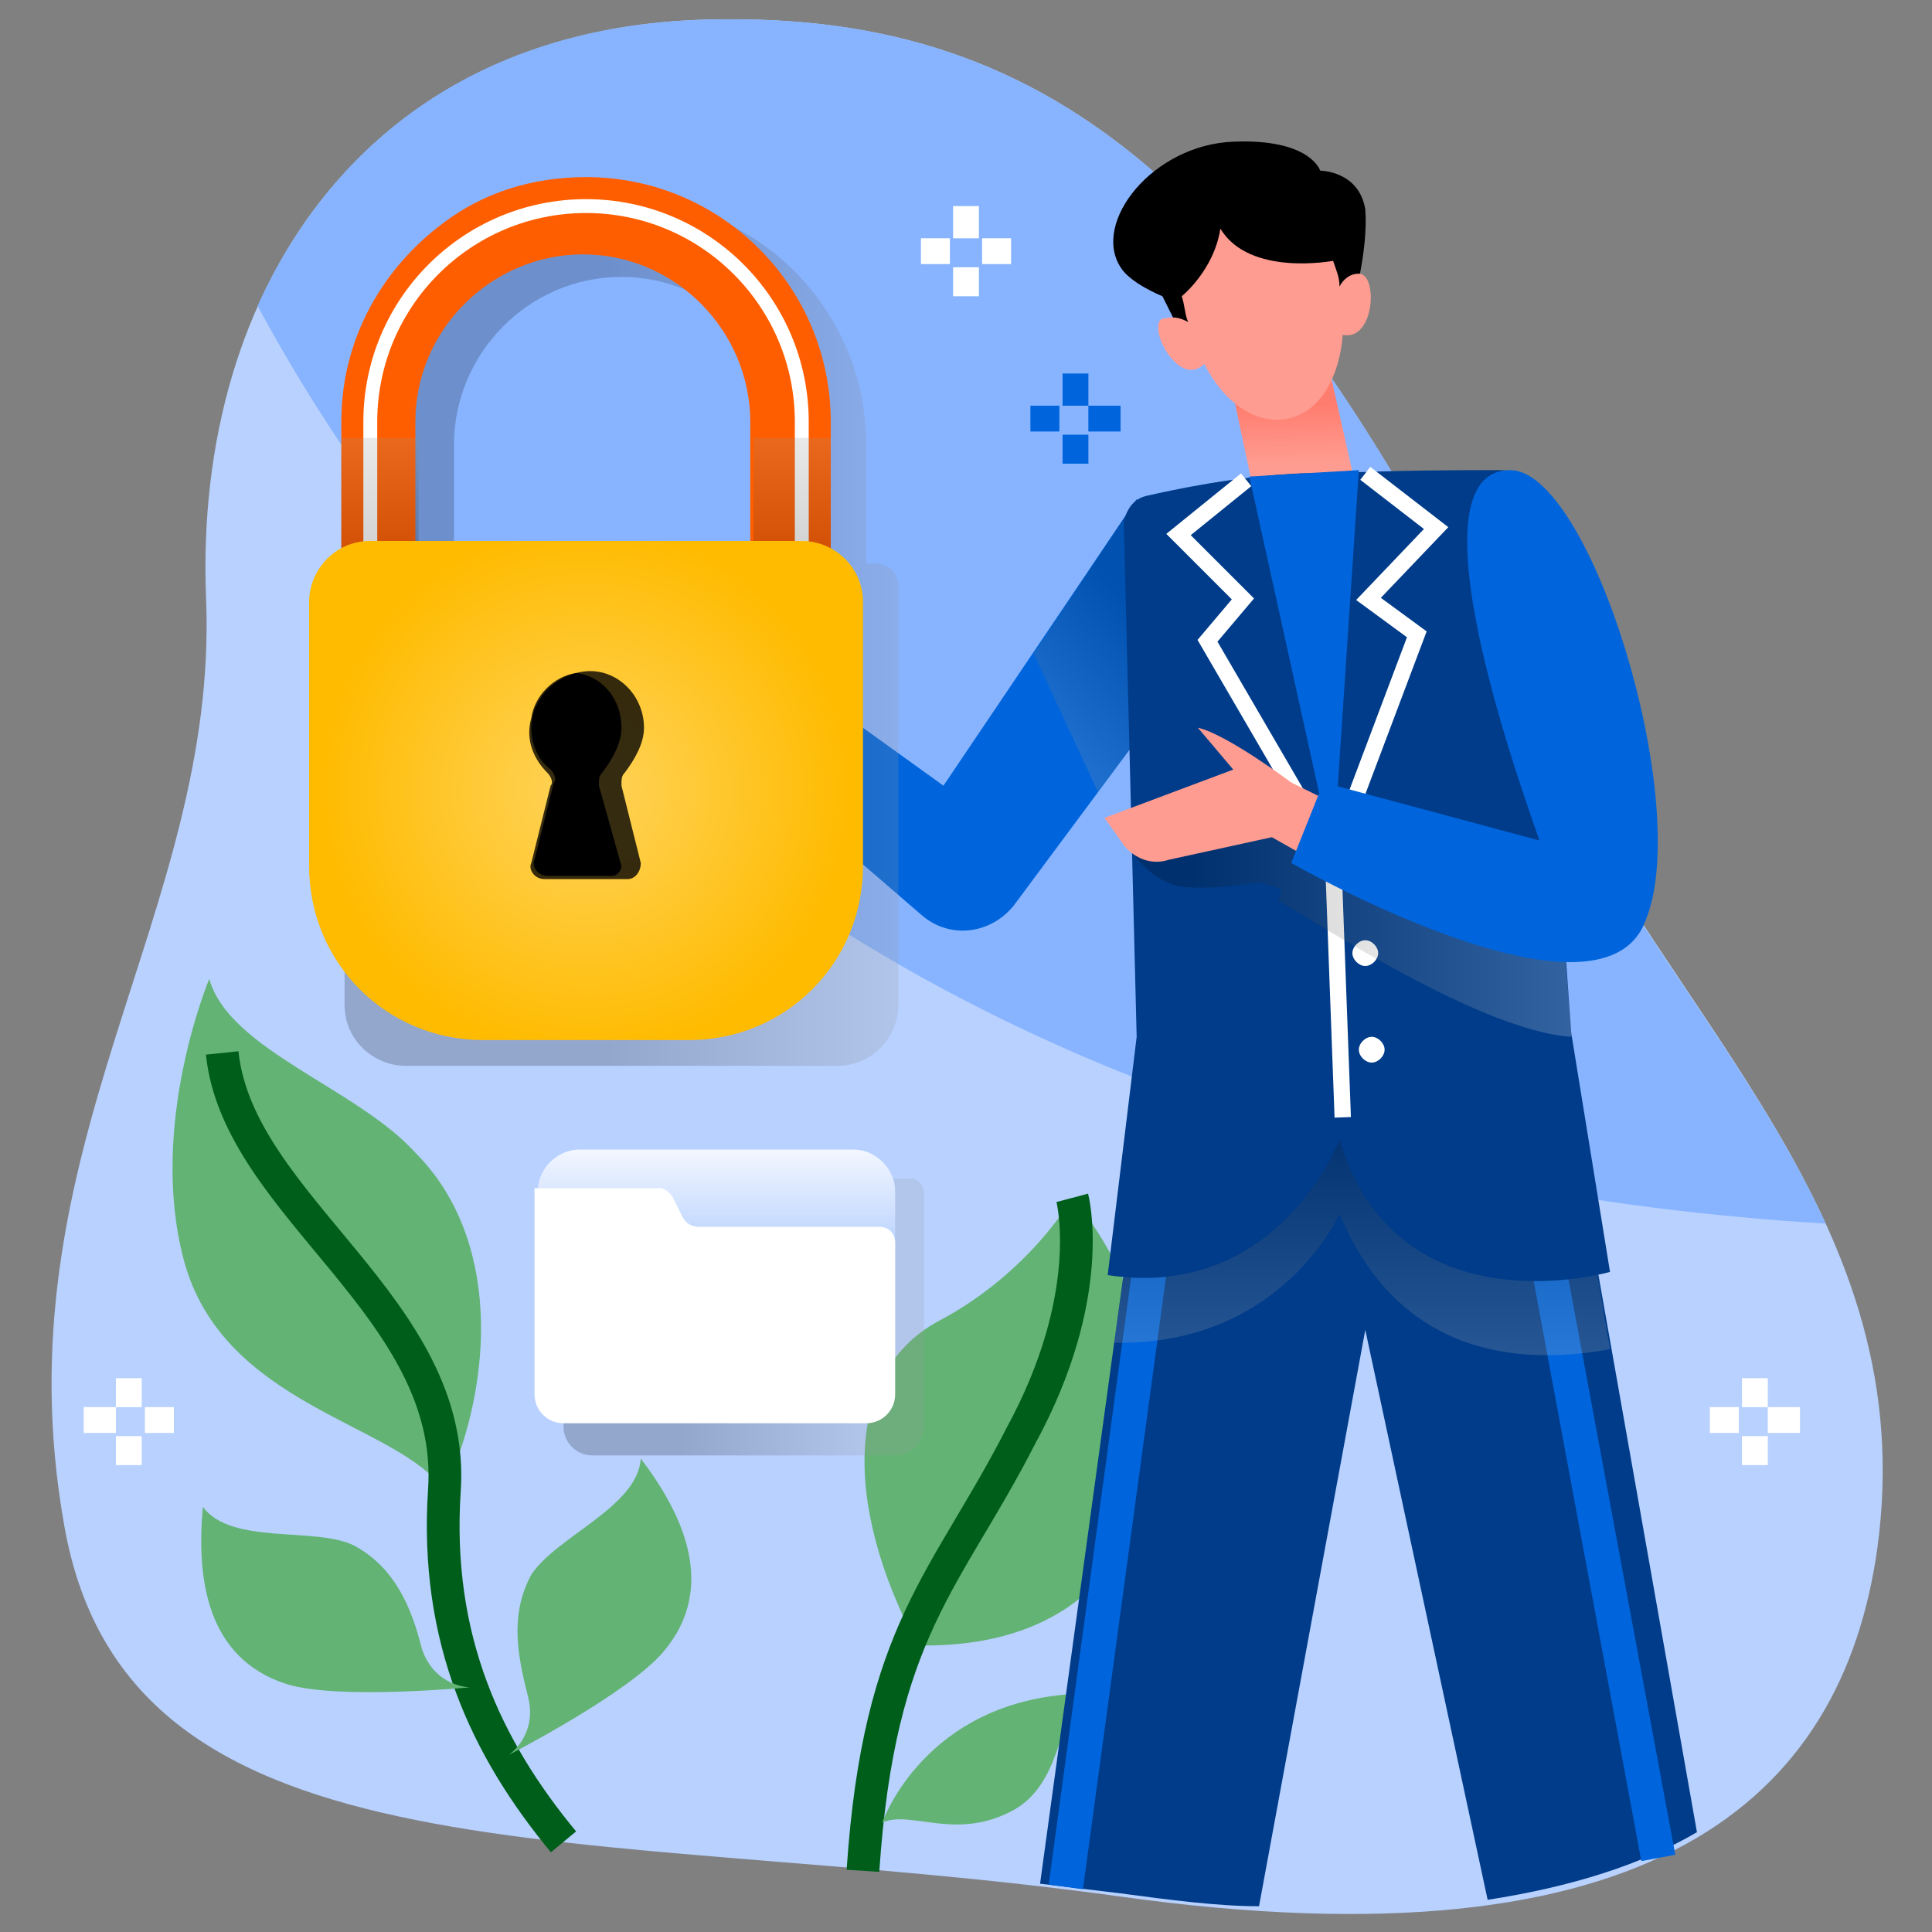
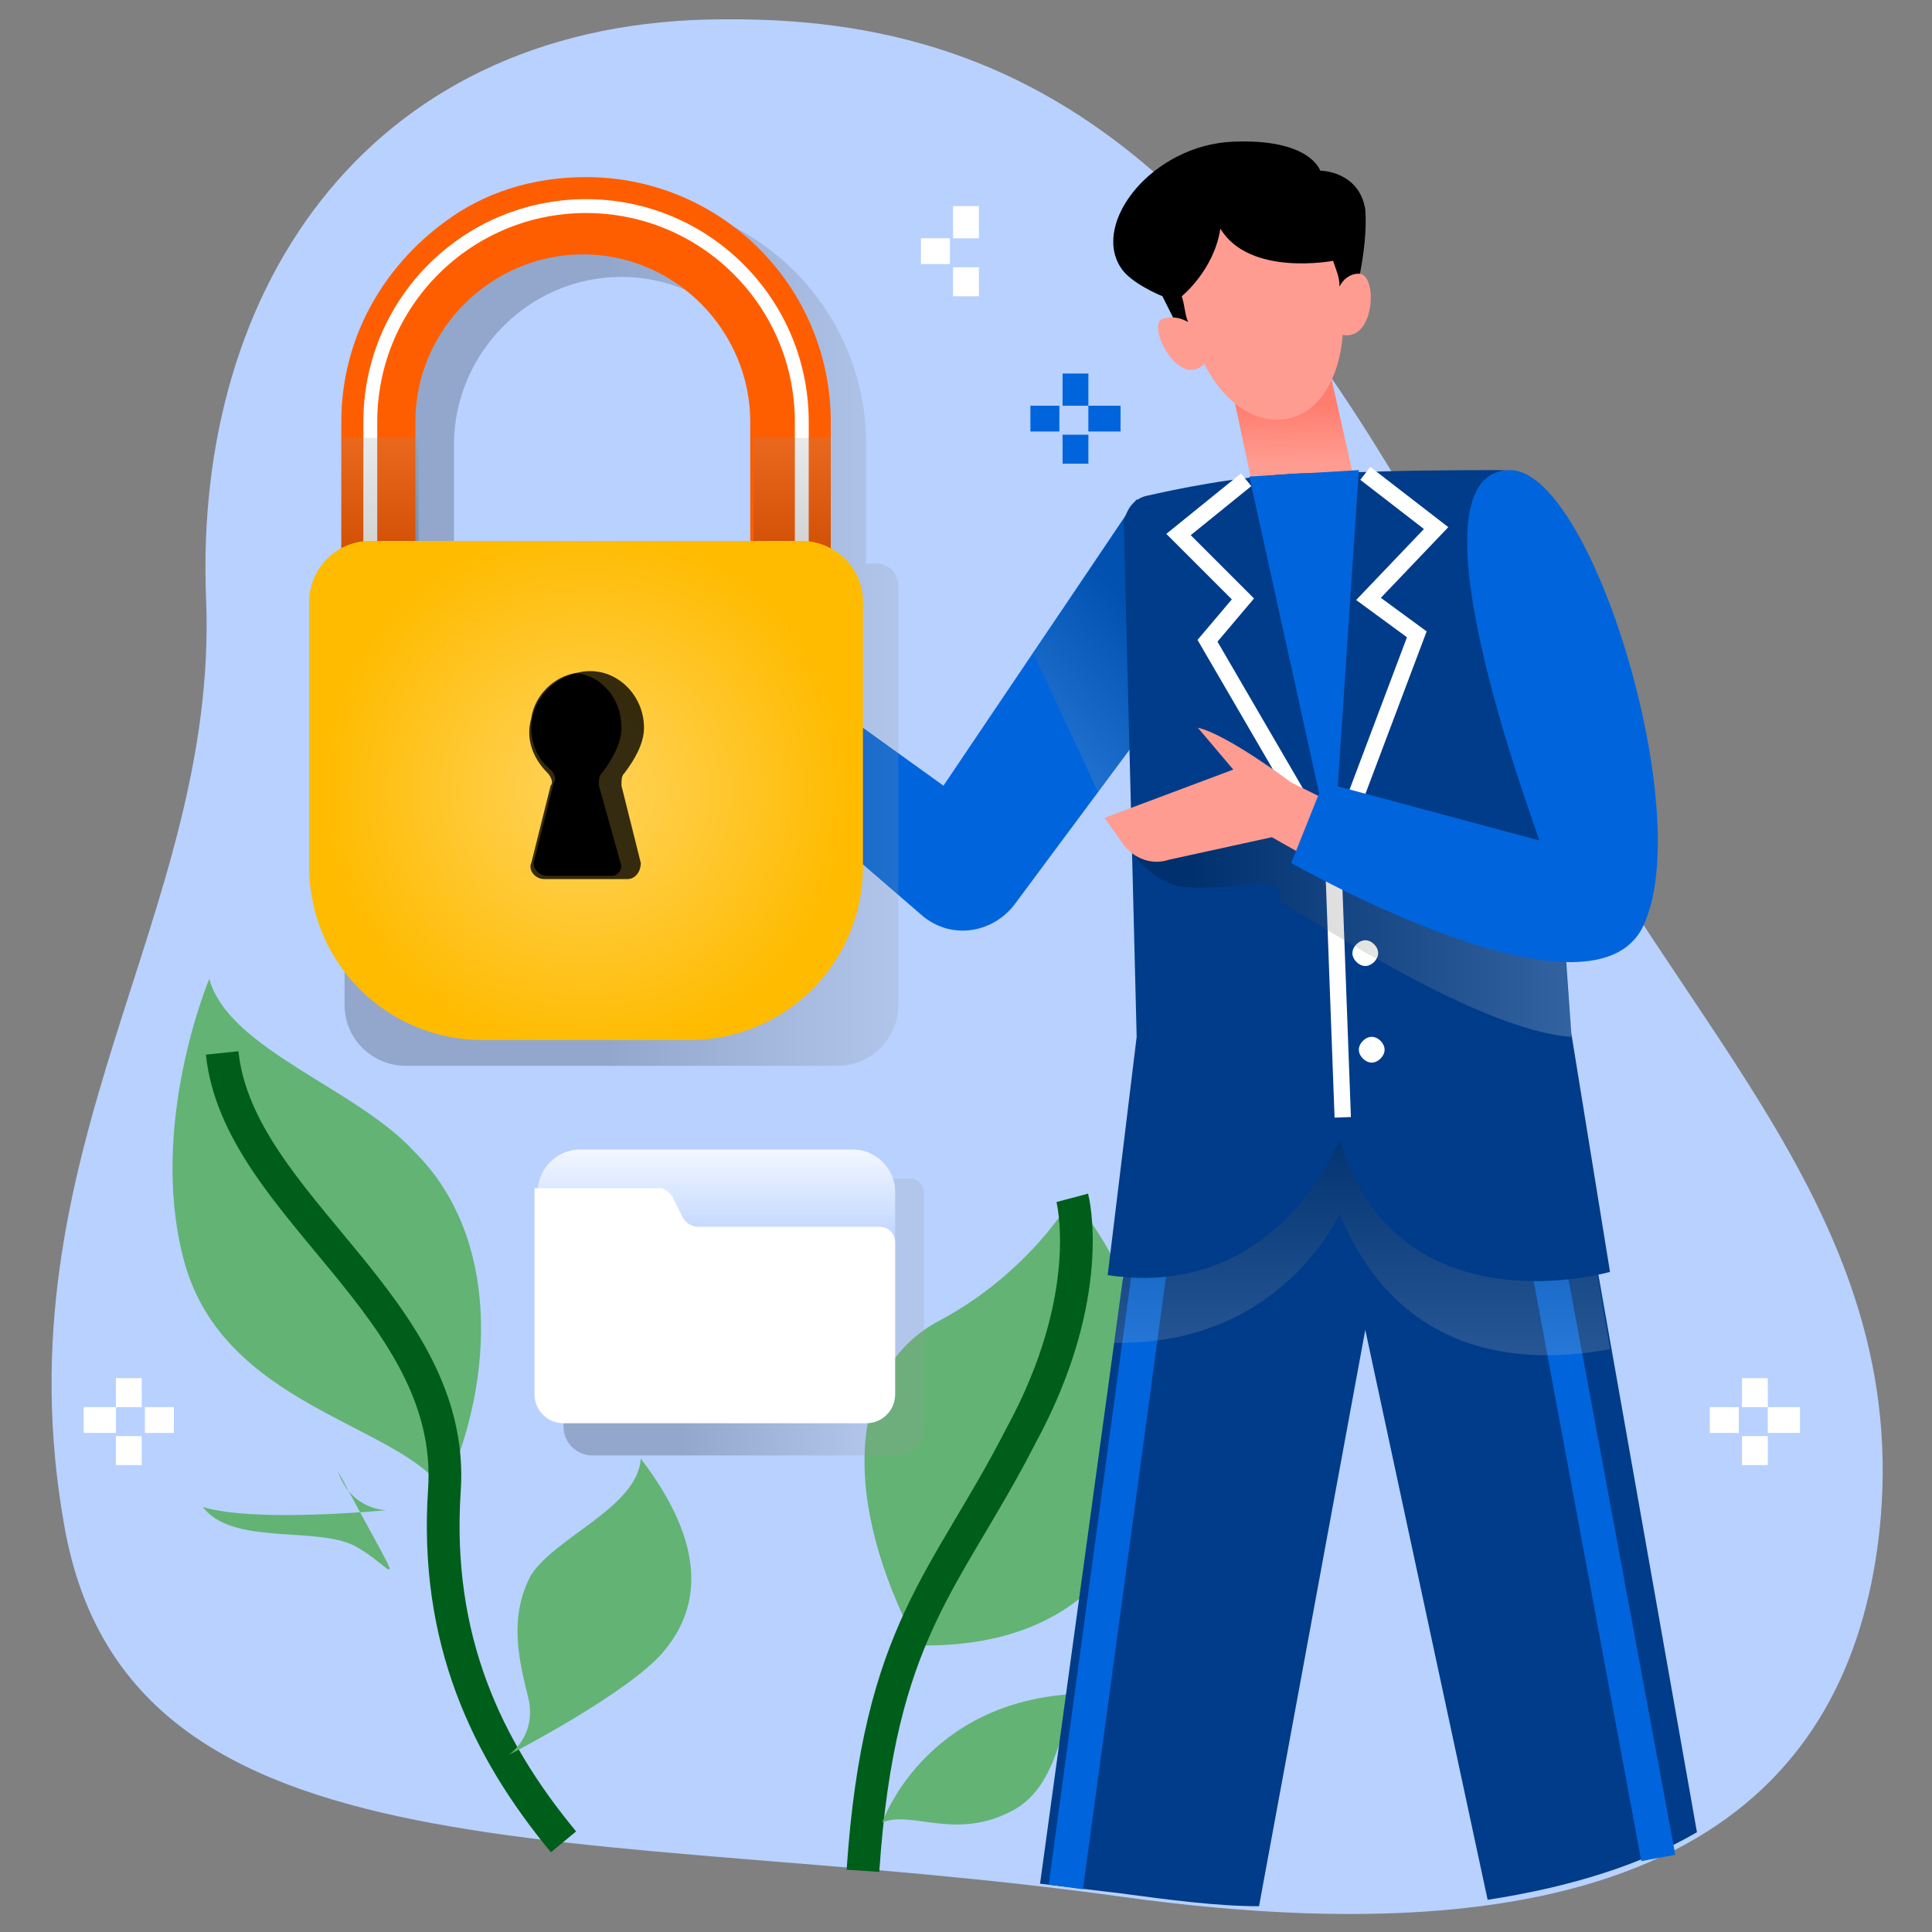
<svg xmlns="http://www.w3.org/2000/svg" version="1.1" id="Layer_1" x="0px" y="0px" viewBox="0 0 60 60" style="enable-background:new 0 0 60 60;" xml:space="preserve">
  <rect x="0" y="0" width="60" height="60" fill="#808080" stroke="none" />
  <style type="text/css">
	.st0{fill:#63B374;}
	.st1{fill:#B8D1FF;}
	.st2{fill:#88B4FF;}
	.st3{fill:none;stroke:#005E1B;stroke-width:1.016;stroke-miterlimit:10;}
	.st4{fill:#003C89;}
	.st5{fill:none;stroke:#0065DC;stroke-width:1.073;stroke-miterlimit:10;}
	.st6{opacity:0.2;fill:url(#SVGID_1_);}
	.st7{fill:url(#SVGID_2_);}
	.st8{fill:#FF9C91;}
	.st9{fill:#0065DC;}
	.st10{opacity:0.2;fill:url(#SVGID_3_);}
	.st11{opacity:0.2;fill:url(#SVGID_4_);}
	.st12{fill:#FFFFFF;}
	.st13{fill:none;stroke:#FFFFFF;stroke-width:0.508;stroke-miterlimit:10;}
	.st14{opacity:0.2;fill:url(#SVGID_5_);}
	.st15{opacity:0.2;fill:url(#SVGID_6_);}
	.st16{fill:#FF5E00;}
	.st17{fill:none;stroke:#FFFFFF;stroke-width:0.431;stroke-miterlimit:10;}
	.st18{opacity:0.2;fill:url(#SVGID_7_);}
	.st19{fill:url(#SVGID_8_);}
	.st20{opacity:0.79;}
	.st21{fill:none;stroke:#FFFFFF;stroke-width:0.802;stroke-miterlimit:10;}
	.st22{fill:none;stroke:#0065DC;stroke-width:0.802;stroke-miterlimit:10;}
	.st23{opacity:0.2;fill:url(#SVGID_9_);}
	.st24{fill:url(#SVGID_10_);}
</style>
  <g>
    <path class="st0" d="M27,54.3c0,0,0.7-3.9-3.3-6.5c0.1,1.1-0.8,2.7,0,4.1C24.6,53.8,26.3,53.5,27,54.3z" />
    <g>
      <path class="st1" d="M22.5,0.6C33.4,0.5,39.8,6.8,47.7,23c4.4,9,12,14.9,10.6,25.1c-1.1,7.8-7,13.1-23.5,10.8    C18.2,56.6,4,58.7,2,47.4c-2.1-11.7,4.8-19,4.4-28.8S11.6,0.6,22.5,0.6z" />
-       <path class="st2" d="M47.7,23C39.8,6.8,33.4,0.5,22.5,0.6C15.2,0.6,10.4,4.2,8,9.5C13.5,19.7,26.8,36.2,56.7,38    C54.4,33,50.4,28.6,47.7,23z" />
    </g>
    <g>
      <path class="st0" d="M6.5,30.4c0,0-1.9,4.5-0.8,8.7c1.2,4.6,6.7,5.1,8.1,7.2c1.6-3.5,1.7-7.9-0.9-10.5    C11.1,33.8,7.1,32.6,6.5,30.4z" />
      <path class="st3" d="M6.9,32.7c0.5,4.8,7.3,7.9,6.9,13.6c-0.3,4.6,1.3,8,3.7,10.9" />
-       <path class="st0" d="M6.3,46.8c-0.2,2.2,0.1,4.7,2.6,5.5c1.6,0.5,5.7,0.1,5.7,0.1s-1.1,0-1.5-1.2C12.8,50,12.3,48.7,11,48    C9.8,47.4,7.2,48,6.3,46.8z" />
+       <path class="st0" d="M6.3,46.8c1.6,0.5,5.7,0.1,5.7,0.1s-1.1,0-1.5-1.2C12.8,50,12.3,48.7,11,48    C9.8,47.4,7.2,48,6.3,46.8z" />
      <path class="st0" d="M19.9,45.3c1.3,1.7,2.4,4,0.7,6c-1.1,1.3-4.8,3.2-4.8,3.2s0.9-0.6,0.6-1.8c-0.3-1.2-0.6-2.5,0.1-3.8    C17.3,47.7,19.8,46.8,19.9,45.3z" />
    </g>
    <g>
      <path class="st0" d="M33.3,37.2c0,0-1.3,2.3-4.1,3.8c-2.9,1.5-3.1,5.6-0.7,10.1c5.4,0.1,7.4-3.4,7.4-7    C35.8,39.9,33.3,37.2,33.3,37.2z" />
      <path class="st3" d="M33.3,37.2c0,0,0.8,3-1.6,7.4c-2.3,4.5-4.4,6-4.9,13.5" />
      <path class="st0" d="M27.4,56.6c0,0,1.3-3.8,6.1-4c-0.6,0.9-0.6,2.8-2,3.6C29.7,57.2,28.3,56.2,27.4,56.6z" />
    </g>
    <g>
      <path class="st4" d="M49.2,37.1l-6.8-4.4l-7.1,3.9l-3,21.9c0.8,0.1,1.7,0.2,2.5,0.3c1.5,0.2,3,0.4,4.3,0.4l3.3-17.9l3.8,17.7    c2.6-0.4,4.8-1.1,6.5-2.1L49.2,37.1z" />
      <line class="st5" x1="35.8" y1="38.7" x2="33.1" y2="58.6" />
      <line class="st5" x1="47.9" y1="38.3" x2="51.5" y2="57.7" />
      <linearGradient id="SVGID_1_" gradientUnits="userSpaceOnUse" x1="42.255" y1="33.183" x2="42.255" y2="44.481">
        <stop offset="0.129" style="stop-color:#000000" />
        <stop offset="1" style="stop-color:#FFFFFF" />
      </linearGradient>
      <path class="st6" d="M50,41.9l-0.8-4.7l-6.8-4.4l-7.1,3.9l-0.7,5c5.2,0.1,7-4,7-4C43.6,42.5,47.8,42.3,50,41.9z" />
      <g>
        <path d="M36.7,10.4l-0.6-1.2c0,0-1-0.4-1.3-0.9c-0.9-1.4,1-3.8,3.5-3.9c2.4-0.1,2.7,0.9,2.7,0.9s1.2,0,1.4,1.2     C42.5,7.8,42,9.5,42,9.5L36.7,10.4z" />
        <linearGradient id="SVGID_2_" gradientUnits="userSpaceOnUse" x1="40.168" y1="14.825" x2="40.123" y2="12.584">
          <stop offset="0.194" style="stop-color:#FF9C91" />
          <stop offset="1" style="stop-color:#FF7D6F" />
        </linearGradient>
        <polygon class="st7" points="42.1,15.1 38.9,15.1 38.2,11.8 41.2,11.1    " />
        <path class="st8" d="M42.2,8.5c-0.3,0-0.5,0.2-0.6,0.4c0-0.3-0.1-0.5-0.2-0.8c0,0-2.6,0.5-3.5-1c-0.2,1.3-1.2,2.1-1.2,2.1     c0.1,0.3,0.1,0.6,0.2,0.8c-0.2-0.1-0.4-0.2-0.8-0.1c-0.5,0.2,0.5,2.2,1.3,1.4c0,0,0,0,0,0c0.6,1.2,1.6,1.9,2.6,1.7     c1-0.2,1.6-1.3,1.7-2.6C42.7,10.6,42.8,8.5,42.2,8.5z" />
      </g>
      <path class="st9" d="M35.3,15.5l-6,8.9l-5.7-4.1L22,22.7l6.6,5.7c0.9,0.8,2.2,0.6,2.9-0.3l5.2-7L35.3,15.5z" />
      <linearGradient id="SVGID_3_" gradientUnits="userSpaceOnUse" x1="36.404" y1="18.503" x2="29.919" y2="24.391">
        <stop offset="0.129" style="stop-color:#000000" />
        <stop offset="1" style="stop-color:#FFFFFF" />
      </linearGradient>
      <polygon class="st10" points="32.1,20.3 34.1,24.6 36.7,21.1 35.3,15.5   " />
      <linearGradient id="SVGID_4_" gradientUnits="userSpaceOnUse" x1="20.154" y1="20.047" x2="20.154" y2="23.36">
        <stop offset="0.129" style="stop-color:#000000" />
        <stop offset="1" style="stop-color:#FFFFFF" />
      </linearGradient>
      <path class="st11" d="M24.2,21.7C24.1,21.7,22,20,22,20s-1.6-1.9-2.5-2.2l0.8,1.5l-4.2,0.6l0.3,0.8c0.2,0.6,0.7,0.9,1.3,0.9H21    l2,1.7L24.2,21.7z" />
      <path class="st4" d="M35.6,15.4c0.9-0.2,2.7-0.6,4.8-0.7c0.3,0,0.6,0,0.9,0c2.1-0.1,4.1-0.1,5.3-0.1c0.5,0,1,0.4,1,1l1.2,16.5    l1.2,7.4c0,0-6.6,1.9-8.4-4.1c0,0-1.9,5-7.2,4.2l0.9-7.4l-0.4-16C35,15.8,35.2,15.5,35.6,15.4z" />
      <path class="st12" d="M42.8,29.6c0,0.2-0.2,0.4-0.4,0.4c-0.2,0-0.4-0.2-0.4-0.4c0-0.2,0.2-0.4,0.4-0.4    C42.6,29.2,42.8,29.4,42.8,29.6z" />
      <path class="st12" d="M43,32.6c0,0.2-0.2,0.4-0.4,0.4c-0.2,0-0.4-0.2-0.4-0.4c0-0.2,0.2-0.4,0.4-0.4C42.8,32.2,43,32.4,43,32.6z" />
      <polyline class="st13" points="41.7,34.7 41.4,26.6 44,19.7 42.5,18.6 44.6,16.4 42.4,14.7   " />
      <linearGradient id="SVGID_5_" gradientUnits="userSpaceOnUse" x1="35.228" y1="28.599" x2="48.85" y2="28.599">
        <stop offset="0.129" style="stop-color:#000000" />
        <stop offset="1" style="stop-color:#FFFFFF" />
      </linearGradient>
      <path class="st14" d="M48.8,32.2l0-0.2l-0.4-4.8L39.1,25l-3.9,1.5c0,0,0.4,0.7,1.3,1c0.9,0.2,2.6-0.1,2.6-0.1l0.7,0.2l-0.1,0.4    C39.8,27.9,45.7,32,48.8,32.2z" />
      <path class="st12" d="M24.2,21.2c-0.1,0-2.2-1.7-2.2-1.7s-1.6-1.9-2.5-2.2l0.8,1.5l-4.2,0.6l0.3,0.8c0.2,0.6,0.7,0.9,1.3,0.9H21    l2,1.7L24.2,21.2z" />
      <polygon class="st9" points="38.8,14.8 41.4,26.6 42.2,14.6   " />
      <polyline class="st13" points="41.4,26.6 37.5,19.9 38.6,18.6 36.6,16.6 38.7,14.9   " />
      <path class="st8" d="M42.6,25.5c-0.1,0-2.5-1.2-2.5-1.2s-2-1.5-2.9-1.7l1.1,1.3l-4,1.5l0.5,0.7c0.3,0.5,0.9,0.8,1.5,0.6l3.2-0.7    l2.3,1.3L42.6,25.5z" />
      <path class="st9" d="M46.9,14.6c2.5,0,5.7,10.4,4.2,14c-1.4,3.7-11-1.8-11-1.8l1-2.5l6.7,1.8C47.9,26.2,43.4,14.6,46.9,14.6z" />
    </g>
    <g>
      <linearGradient id="SVGID_6_" gradientUnits="userSpaceOnUse" x1="16.52" y1="19.639" x2="34.229" y2="19.639">
        <stop offset="0.129" style="stop-color:#000000" />
        <stop offset="1" style="stop-color:#FFFFFF" />
      </linearGradient>
      <path class="st15" d="M27.2,17.5h-0.3v-3.7c0-4.2-3.4-7.6-7.6-7.6s-7.6,3.4-7.6,7.6v3.7h-0.3c-0.4,0-0.7,0.3-0.7,0.7v13    c0,1.1,0.9,1.9,1.9,1.9H26c1.1,0,1.9-0.9,1.9-1.9v-13C27.9,17.8,27.6,17.5,27.2,17.5z M14.1,13.8c0-2.8,2.3-5.2,5.2-5.2    c2.8,0,5.2,2.3,5.2,5.2v3.7H14.1V13.8z" />
      <g>
        <g>
          <path class="st16" d="M25.8,19.6H10.6v-6.5c0-2.6,1.3-4.8,3.2-6.2c1.2-0.9,2.7-1.4,4.4-1.4c4.2,0,7.6,3.4,7.6,7.6V19.6z       M13,17.2h10.3v-4.1c0-2.8-2.3-5.2-5.2-5.2c-2.8,0-5.2,2.3-5.2,5.2V17.2z" />
          <path class="st17" d="M11.5,18.7v-5.6c0-3.7,3-6.7,6.7-6.7c3.7,0,6.7,3,6.7,6.7v5.6H11.5z" />
        </g>
        <linearGradient id="SVGID_7_" gradientUnits="userSpaceOnUse" x1="18.194" y1="19.075" x2="18.194" y2="10.359">
          <stop offset="0.129" style="stop-color:#000000" />
          <stop offset="1" style="stop-color:#FFFFFF" />
        </linearGradient>
        <polygon class="st18" points="23.4,13.6 23.4,17.2 20.6,17.2 13,17.2 13,13.6 10.6,13.6 10.6,19.6 25.8,19.6 25.8,13.6    " />
        <g>
          <radialGradient id="SVGID_8_" cx="18.194" cy="24.545" r="8.192" gradientUnits="userSpaceOnUse">
            <stop offset="0" style="stop-color:#FFD35A" />
            <stop offset="0.333" style="stop-color:#FFCC3F" />
            <stop offset="1" style="stop-color:#FFBB00" />
          </radialGradient>
          <path class="st19" d="M21.4,32.3H15c-3,0-5.4-2.4-5.4-5.4v-8.2c0-1,0.8-1.9,1.9-1.9h13.4c1,0,1.9,0.8,1.9,1.9v8.2      C26.8,29.9,24.4,32.3,21.4,32.3z" />
          <g>
            <path class="st20" d="M20,22.6c0-1.1-1-2-2.1-1.7c-0.7,0.1-1.3,0.7-1.4,1.4C16.3,23,16.6,23.6,17,24c0.1,0.1,0.2,0.3,0.1,0.4       l-0.6,2.4c-0.1,0.2,0.1,0.5,0.4,0.5h1.3h1.3c0.2,0,0.4-0.2,0.4-0.5l-0.6-2.4c0-0.2,0-0.3,0.1-0.4C19.7,23.6,20,23.1,20,22.6z" />
            <path d="M19.3,22.6c0-0.9-0.6-1.6-1.4-1.7c-0.8,0.2-1.4,0.9-1.4,1.7c0,0.5,0.2,1,0.6,1.3c0.1,0.1,0.2,0.3,0.1,0.4l-0.6,2.4       c-0.1,0.2,0.1,0.5,0.4,0.5h0.6h0.7h0.7c0.2,0,0.3-0.2,0.3-0.3l-0.7-2.5c0-0.2,0-0.3,0.1-0.4C19,23.6,19.3,23.1,19.3,22.6z" />
          </g>
        </g>
      </g>
    </g>
    <g>
      <line class="st21" x1="30" y1="6.4" x2="30" y2="7.4" />
      <line class="st21" x1="30" y1="8.3" x2="30" y2="9.2" />
-       <line class="st21" x1="31.4" y1="7.8" x2="30.5" y2="7.8" />
      <line class="st21" x1="29.5" y1="7.8" x2="28.6" y2="7.8" />
    </g>
    <g>
      <line class="st21" x1="54.5" y1="42.8" x2="54.5" y2="43.7" />
      <line class="st21" x1="54.5" y1="44.6" x2="54.5" y2="45.5" />
      <line class="st21" x1="55.9" y1="44.1" x2="54.9" y2="44.1" />
      <line class="st21" x1="54" y1="44.1" x2="53.1" y2="44.1" />
    </g>
    <g>
      <line class="st21" x1="4" y1="42.8" x2="4" y2="43.7" />
      <line class="st21" x1="4" y1="44.6" x2="4" y2="45.5" />
      <line class="st21" x1="5.4" y1="44.1" x2="4.5" y2="44.1" />
      <line class="st21" x1="3.6" y1="44.1" x2="2.6" y2="44.1" />
    </g>
    <g>
      <line class="st22" x1="33.4" y1="11.6" x2="33.4" y2="12.6" />
      <line class="st22" x1="33.4" y1="13.5" x2="33.4" y2="14.4" />
      <line class="st22" x1="34.8" y1="13" x2="33.8" y2="13" />
      <line class="st22" x1="32.9" y1="13" x2="32" y2="13" />
    </g>
    <g>
      <linearGradient id="SVGID_9_" gradientUnits="userSpaceOnUse" x1="19.715" y1="40.883" x2="30.888" y2="40.883">
        <stop offset="0.129" style="stop-color:#000000" />
        <stop offset="0.664" style="stop-color:#9D9D9D" />
      </linearGradient>
      <path class="st23" d="M28.3,36.6H18c-0.3,0-0.5,0.2-0.5,0.5v0.8V43v1.3c0,0.5,0.4,0.9,0.9,0.9h9.4c0.5,0,0.9-0.4,0.9-0.9V43v-3.4    v-2.5C28.7,36.8,28.5,36.6,28.3,36.6z" />
      <g>
        <linearGradient id="SVGID_10_" gradientUnits="userSpaceOnUse" x1="22.193" y1="35.017" x2="22.193" y2="38.856">
          <stop offset="0" style="stop-color:#FFFFFF" />
          <stop offset="1" style="stop-color:#B8D1FF" />
        </linearGradient>
        <path class="st24" d="M26.4,42.5H18c-0.7,0-1.3-0.6-1.3-1.3V37c0-0.7,0.6-1.3,1.3-1.3h8.5c0.7,0,1.3,0.6,1.3,1.3v4.2     C27.8,41.9,27.2,42.5,26.4,42.5z" />
        <path class="st12" d="M21.2,37.8l-0.3-0.6c-0.1-0.2-0.3-0.3-0.4-0.3h-3.9v6.4c0,0.5,0.4,0.9,0.9,0.9h9.4c0.5,0,0.9-0.4,0.9-0.9     v-4.7c0-0.3-0.2-0.5-0.5-0.5h-5.6C21.5,38.1,21.3,38,21.2,37.8z" />
      </g>
    </g>
  </g>
</svg>